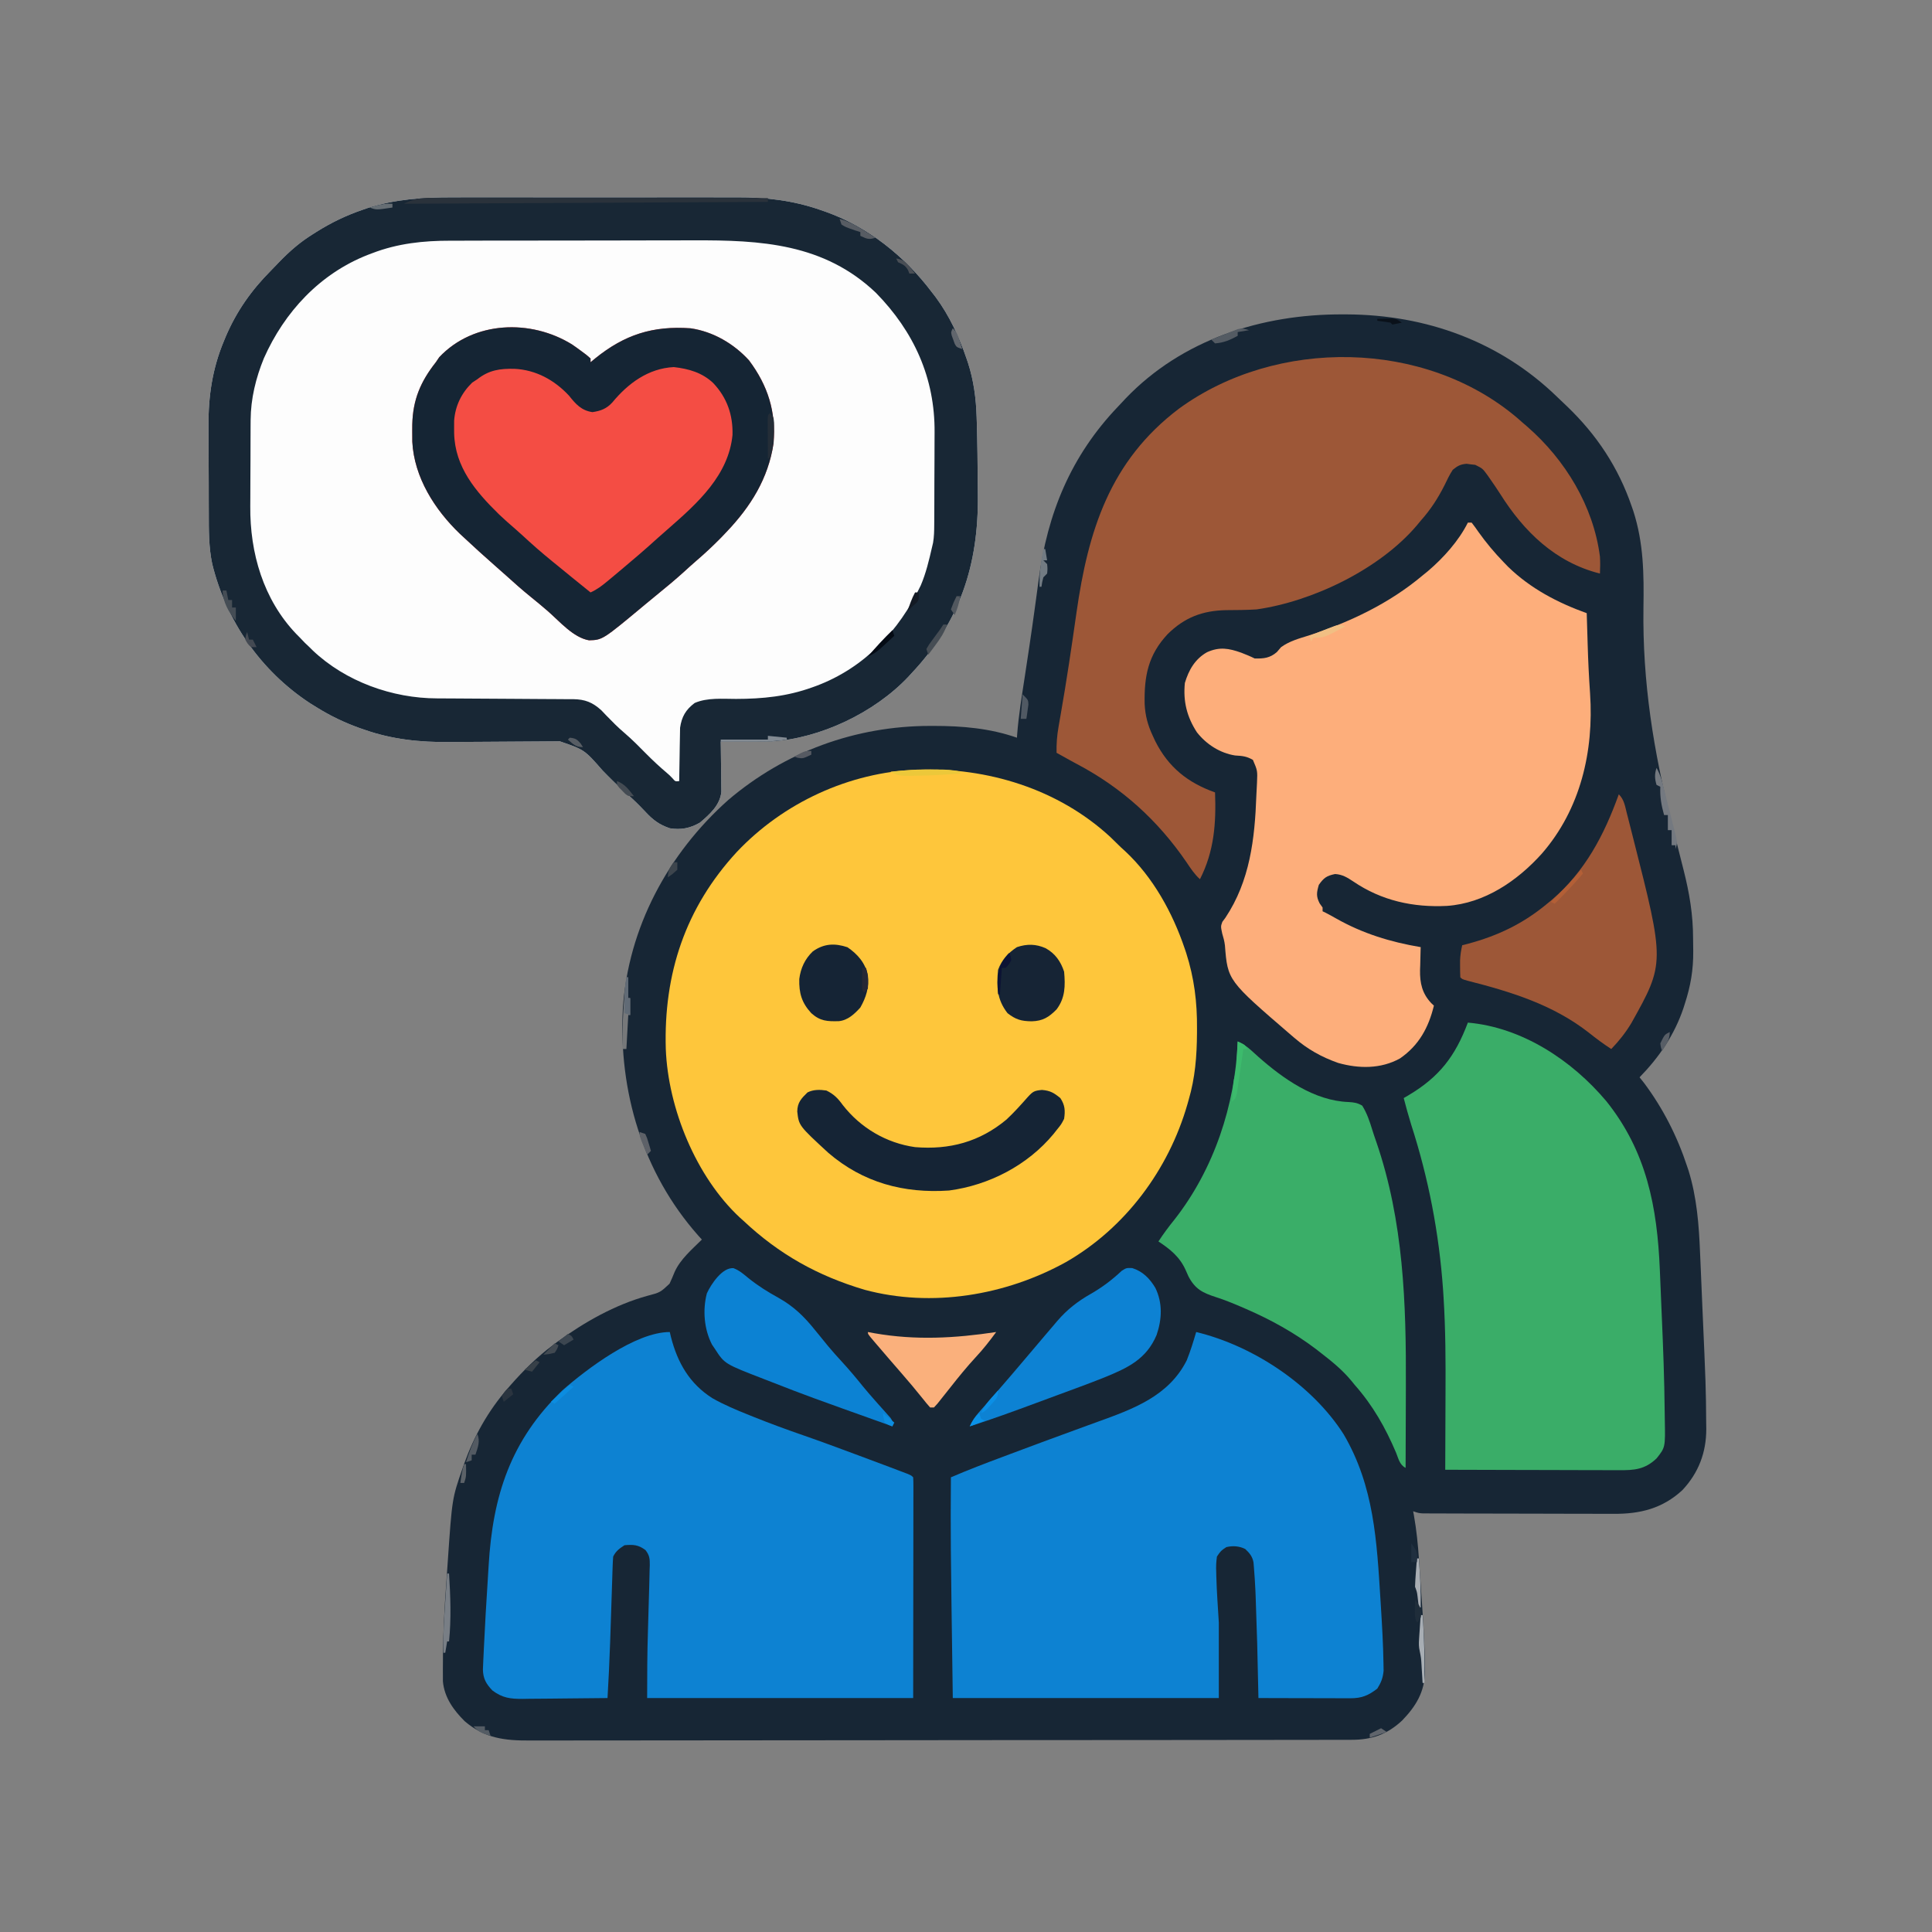
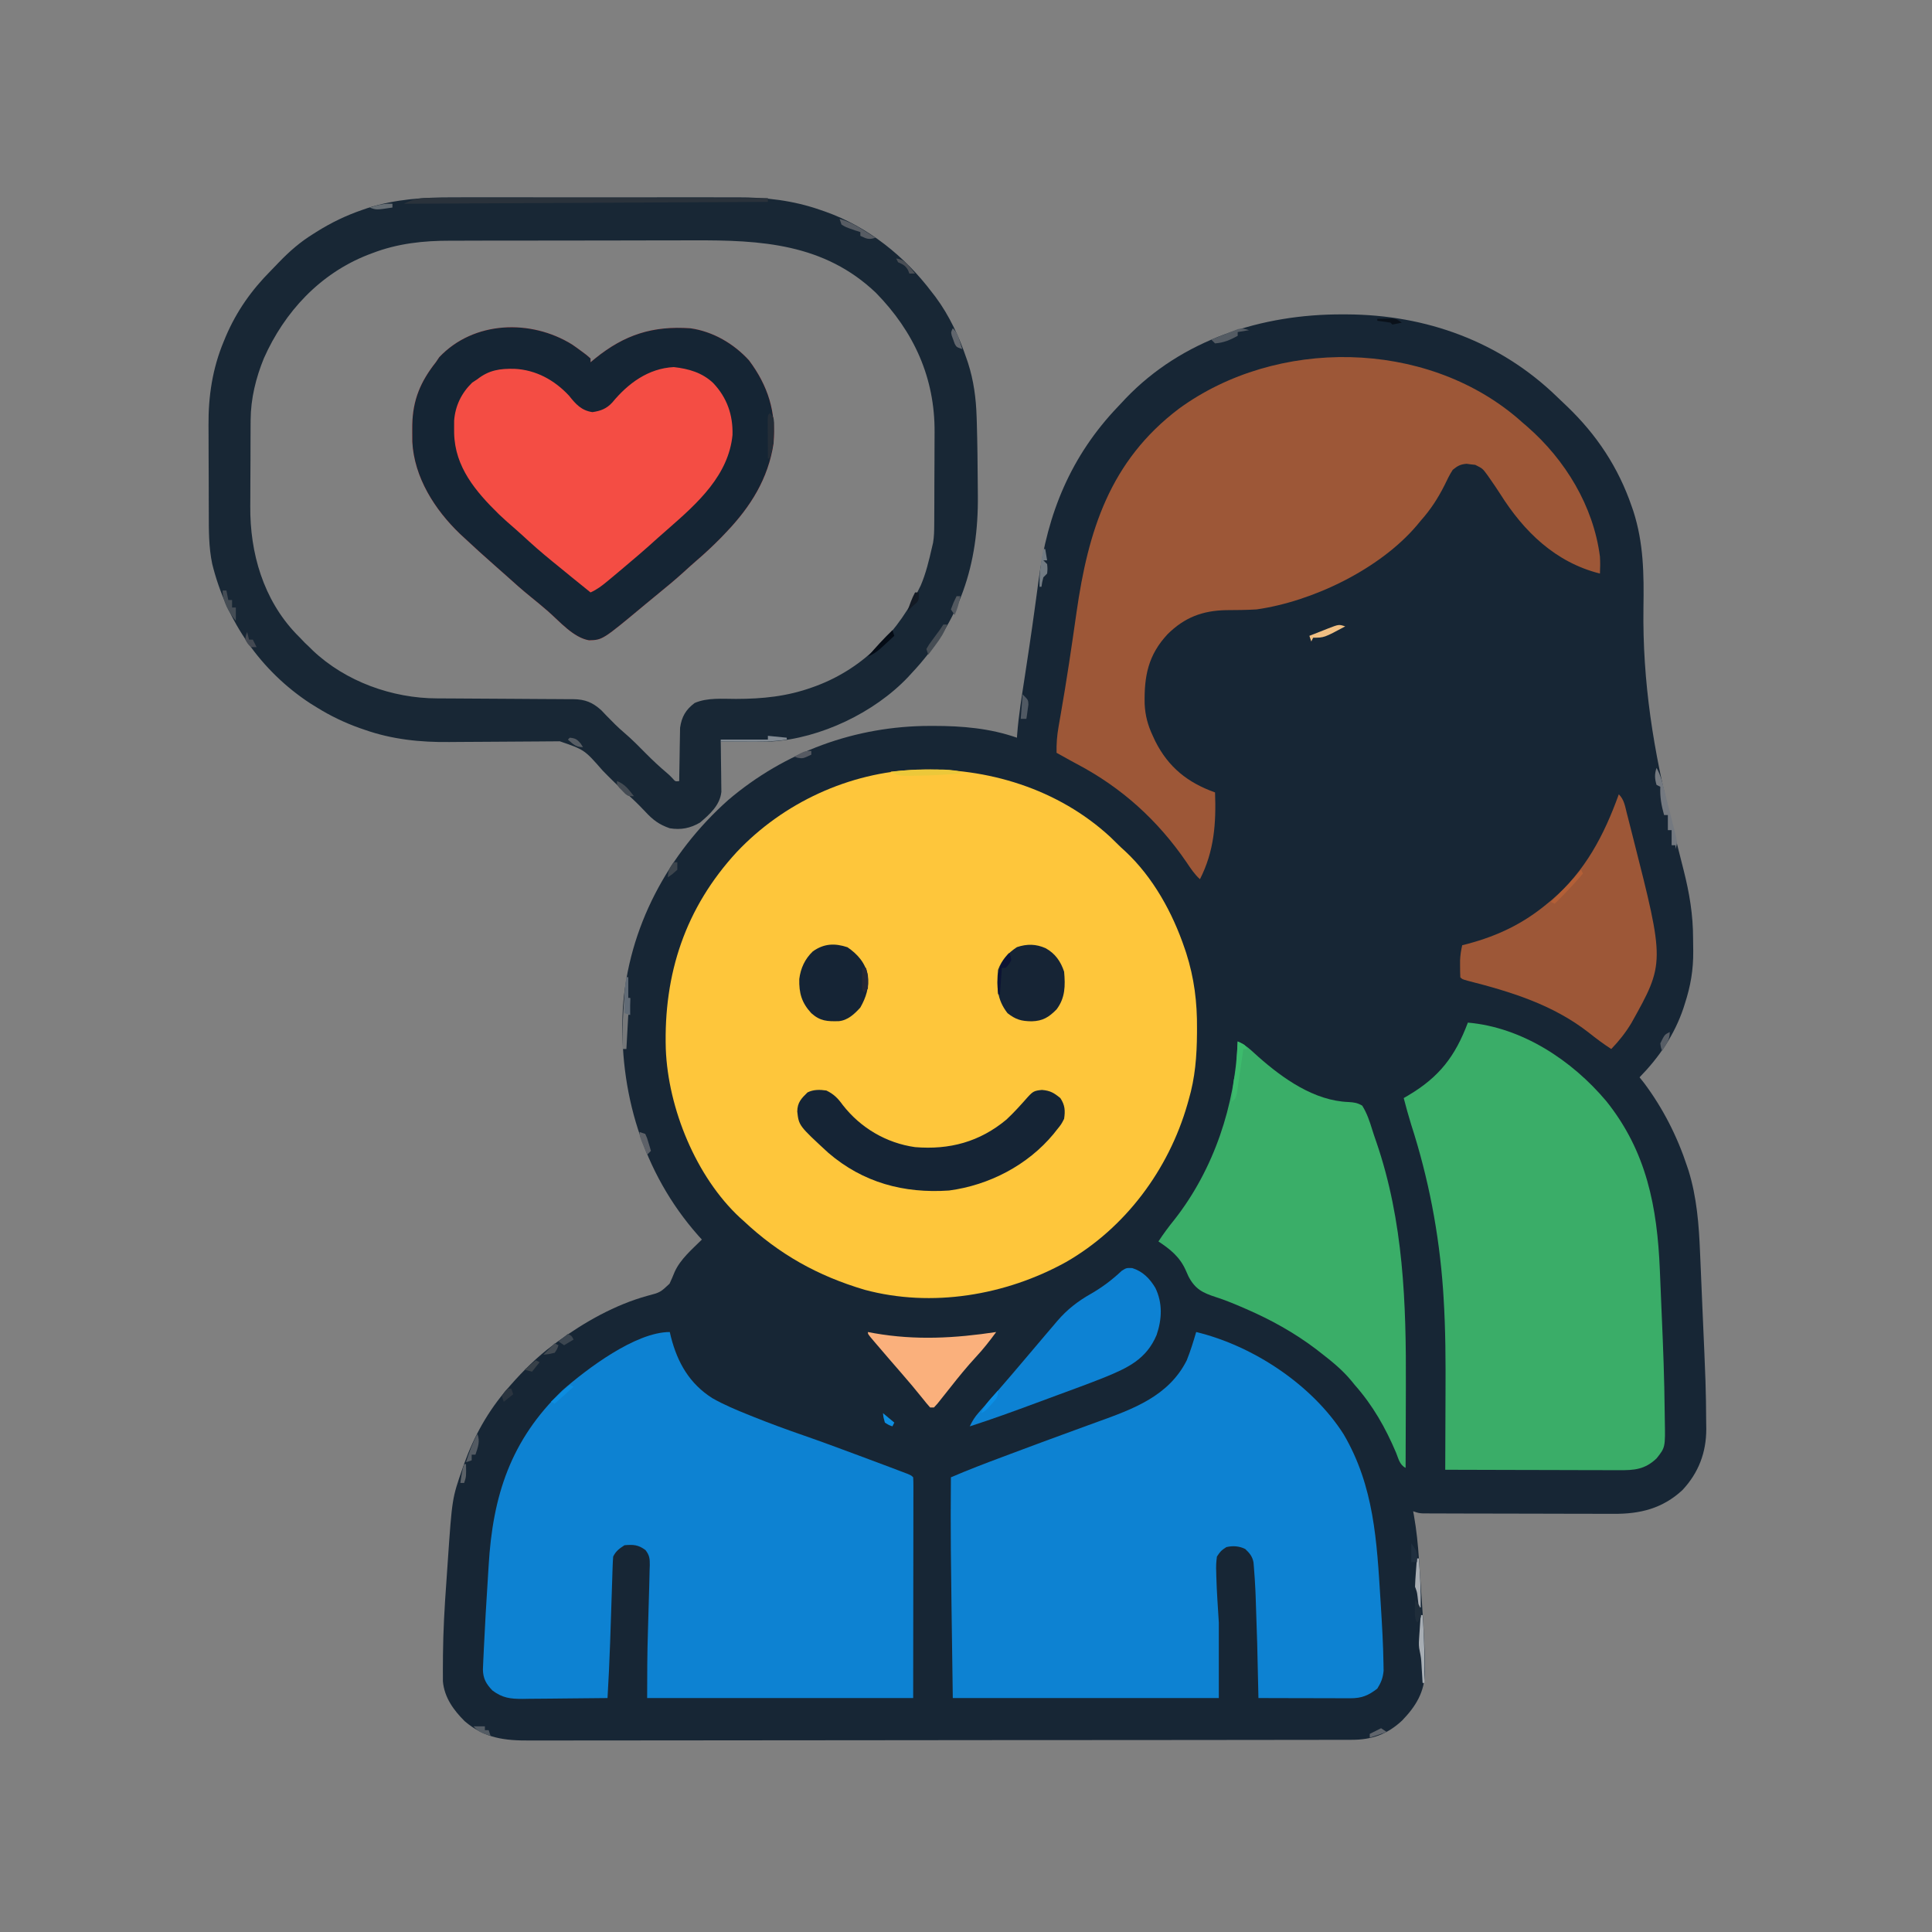
<svg xmlns="http://www.w3.org/2000/svg" version="1.1" width="1024" height="1024">
  <rect width="100%" height="100%" fill="#808080" stroke="none" />
  <path d="M0 0 C0.785 0.002 1.57 0.003 2.379 0.005 C44.385 0.2 83.618 14.347 113.897 43.761 C115.619 45.43 117.36 47.076 119.102 48.723 C134.889 63.848 146.342 81.14 153.438 101.875 C153.712 102.668 153.986 103.461 154.269 104.278 C159.742 121.272 159.901 137.74 159.625 155.438 C159.064 194.882 164.974 231.695 174.67 269.78 C176.221 275.882 177.75 281.991 179.28 288.099 C179.807 290.193 180.339 292.286 180.872 294.378 C184.007 306.745 185.936 318.158 185.933 330.907 C185.937 333.108 185.974 335.307 186.012 337.508 C186.091 347.434 184.638 355.92 181.562 365.375 C181.316 366.151 181.07 366.927 180.816 367.726 C176.042 381.906 167.95 393.717 157.562 404.375 C158.367 405.386 159.171 406.396 160 407.438 C170.016 420.855 177.607 435.805 182.812 451.688 C183.047 452.385 183.281 453.082 183.522 453.8 C187.909 467.899 189.042 482.646 189.625 497.312 C189.7 499.017 189.776 500.721 189.853 502.425 C190.016 506.1 190.171 509.775 190.32 513.451 C190.486 517.544 190.66 521.636 190.84 525.729 C192.721 568.432 192.721 568.432 192.875 587.438 C192.901 589.092 192.901 589.092 192.928 590.78 C192.918 603.249 188.872 613.94 180.312 623.125 C169.809 632.892 157.845 635.857 143.805 635.731 C142.686 635.733 141.568 635.736 140.415 635.738 C136.756 635.741 133.097 635.722 129.438 635.703 C126.882 635.7 124.327 635.698 121.771 635.697 C116.435 635.693 111.1 635.679 105.764 635.656 C98.917 635.627 92.069 635.617 85.221 635.613 C79.954 635.609 74.687 635.599 69.42 635.587 C66.893 635.581 64.367 635.576 61.841 635.572 C58.322 635.566 54.804 635.552 51.285 635.536 C50.238 635.535 49.191 635.534 48.112 635.533 C47.156 635.527 46.2 635.521 45.215 635.515 C44.384 635.512 43.553 635.509 42.697 635.506 C40.562 635.375 40.562 635.375 37.562 634.375 C37.694 635.086 37.826 635.797 37.962 636.53 C39.332 644.261 40.114 651.919 40.633 659.75 C40.719 660.995 40.805 662.24 40.893 663.523 C41.073 666.145 41.249 668.767 41.422 671.389 C41.685 675.337 41.961 679.284 42.238 683.23 C43.007 694.445 43.728 705.647 43.781 716.891 C43.788 717.681 43.794 718.471 43.801 719.286 C43.733 730.06 39.032 737.72 31.715 745.285 C23.856 752.644 15.56 755.531 4.933 755.509 C4.156 755.512 3.38 755.514 2.58 755.516 C-0.036 755.523 -2.653 755.523 -5.27 755.522 C-7.159 755.525 -9.048 755.529 -10.937 755.533 C-16.14 755.543 -21.343 755.547 -26.546 755.55 C-32.153 755.554 -37.759 755.563 -43.366 755.572 C-56.913 755.592 -70.46 755.602 -84.007 755.611 C-90.385 755.615 -96.762 755.62 -103.14 755.626 C-124.338 755.643 -145.536 755.657 -166.735 755.664 C-168.106 755.665 -169.476 755.665 -170.847 755.666 C-171.867 755.666 -171.867 755.666 -172.908 755.667 C-176.352 755.668 -179.797 755.669 -183.241 755.67 C-183.925 755.67 -184.608 755.671 -185.312 755.671 C-207.471 755.679 -229.63 755.702 -251.789 755.735 C-275.219 755.769 -298.649 755.789 -322.079 755.792 C-334.85 755.794 -347.621 755.803 -360.392 755.828 C-371.268 755.85 -382.143 755.858 -393.019 755.849 C-398.568 755.844 -404.116 755.846 -409.665 755.865 C-414.747 755.883 -419.829 755.882 -424.912 755.866 C-426.748 755.864 -428.583 755.868 -430.419 755.88 C-443.923 755.962 -454.468 754.766 -465.141 745.656 C-471.068 739.769 -475.934 733.025 -476.693 724.503 C-476.694 723.508 -476.695 722.514 -476.697 721.489 C-476.701 719.785 -476.701 719.785 -476.706 718.046 C-476.691 716.219 -476.691 716.219 -476.676 714.355 C-476.67 713.076 -476.664 711.797 -476.658 710.48 C-476.536 697.756 -475.817 685.086 -474.893 672.396 C-474.622 668.651 -474.372 664.905 -474.123 661.158 C-471.811 627.558 -471.811 627.558 -466.375 611.938 C-466.078 611.072 -465.782 610.206 -465.476 609.314 C-460.212 594.591 -452.71 581.169 -442.438 569.375 C-441.933 568.794 -441.429 568.213 -440.909 567.614 C-434.011 559.753 -426.835 552.658 -418.438 546.375 C-417.676 545.798 -416.914 545.22 -416.129 544.625 C-401.788 534.178 -385.526 524.932 -368.336 520.191 C-361.526 518.4 -361.526 518.4 -356.562 513.754 C-355.601 511.703 -354.701 509.623 -353.863 507.52 C-350.755 500.665 -344.707 495.621 -339.438 490.375 C-340.116 489.622 -340.794 488.869 -341.492 488.094 C-370.774 454.941 -383.625 411.821 -381.313 368.016 C-378.532 325.145 -357.349 285.775 -325.438 257.375 C-295.385 231.814 -258.008 218.171 -218.625 218.125 C-217.942 218.124 -217.26 218.122 -216.557 218.121 C-201.467 218.127 -186.769 219.359 -172.438 224.375 C-172.385 223.559 -172.385 223.559 -172.331 222.727 C-171.527 212.351 -169.816 202.094 -168.25 191.812 C-167.611 187.598 -166.975 183.383 -166.34 179.168 C-166.179 178.102 -166.019 177.037 -165.853 175.939 C-164.79 168.837 -163.784 161.729 -162.816 154.613 C-162.56 152.742 -162.303 150.871 -162.046 149 C-161.683 146.36 -161.325 143.719 -160.98 141.076 C-156.322 105.428 -143.864 75.026 -118.823 48.828 C-117.489 47.429 -116.172 46.013 -114.855 44.598 C-84.903 13.298 -42.583 -0.127 0 0 Z " fill="#172635" transform="translate(711.438,166.625)" />
-   <path d="M0 0 C1.808 -0.004 3.615 -0.009 5.423 -0.016 C10.274 -0.029 15.125 -0.024 19.976 -0.015 C25.088 -0.007 30.199 -0.014 35.311 -0.019 C43.889 -0.024 52.466 -0.017 61.044 -0.003 C70.919 0.013 80.793 0.008 90.668 -0.008 C99.194 -0.022 107.719 -0.024 116.245 -0.016 C121.316 -0.011 126.387 -0.011 131.458 -0.021 C136.228 -0.029 140.998 -0.023 145.768 -0.006 C147.504 -0.002 149.24 -0.003 150.976 -0.01 C166.106 -0.063 180.53 1.626 194.902 6.638 C195.788 6.943 196.675 7.247 197.588 7.561 C220.266 15.594 239.751 31.271 254.152 50.388 C254.754 51.163 255.356 51.938 255.976 52.736 C263.383 62.706 268.568 73.976 272.527 85.701 C272.766 86.405 273.004 87.108 273.25 87.833 C276.232 97.127 277.47 106.472 277.777 116.201 C277.813 117.267 277.849 118.334 277.885 119.433 C278.195 130.214 278.32 141 278.382 151.785 C278.395 153.782 278.413 155.78 278.436 157.777 C278.832 194.882 268.864 225.102 243.152 252.388 C242.311 253.309 242.311 253.309 241.453 254.248 C223.605 273.09 195.078 286.724 169.152 288.388 C164.484 288.498 159.821 288.483 155.152 288.451 C153.9 288.446 152.649 288.442 151.359 288.437 C148.29 288.425 145.221 288.409 142.152 288.388 C142.168 289.271 142.184 290.153 142.2 291.063 C142.251 294.352 142.289 297.641 142.317 300.931 C142.332 302.352 142.352 303.773 142.378 305.194 C142.415 307.242 142.432 309.289 142.445 311.337 C142.461 312.568 142.476 313.799 142.493 315.067 C141.761 322.2 136.369 326.917 131.152 331.388 C126.007 334.382 121.012 335.359 115.152 334.388 C109.523 332.467 106.22 329.962 102.215 325.638 C99.03 322.276 95.823 319.054 92.308 316.033 C87.842 312.181 83.72 308.031 79.59 303.826 C69.938 292.776 69.938 292.776 56.831 288.288 C55.495 288.294 54.159 288.306 52.823 288.322 C52.091 288.327 51.359 288.332 50.604 288.336 C49.014 288.347 47.424 288.36 45.834 288.374 C43.3 288.396 40.766 288.41 38.232 288.422 C31.026 288.455 23.821 288.496 16.615 288.56 C12.202 288.598 7.788 288.62 3.374 288.634 C1.709 288.642 0.044 288.655 -1.622 288.675 C-16.977 288.852 -31.95 287.32 -46.535 282.201 C-47.412 281.899 -48.289 281.597 -49.192 281.286 C-57.218 278.425 -64.615 274.881 -71.848 270.388 C-72.969 269.696 -74.091 269.004 -75.246 268.291 C-101.593 251.115 -119.911 224.642 -127.372 194.253 C-129.255 185.289 -129.176 176.34 -129.184 167.228 C-129.19 165.471 -129.197 163.714 -129.204 161.956 C-129.216 158.284 -129.22 154.612 -129.219 150.94 C-129.218 146.286 -129.246 141.633 -129.28 136.98 C-129.303 133.351 -129.306 129.723 -129.305 126.094 C-129.308 124.382 -129.316 122.669 -129.332 120.956 C-129.461 105.446 -127.251 90.68 -121.223 76.263 C-120.882 75.437 -120.542 74.61 -120.191 73.759 C-114.45 60.326 -106.609 49.224 -96.342 38.896 C-94.871 37.411 -93.43 35.902 -91.992 34.384 C-86.373 28.558 -80.734 23.642 -73.848 19.388 C-73.301 19.04 -72.754 18.693 -72.191 18.334 C-64.309 13.371 -56.294 9.522 -47.473 6.513 C-46.685 6.239 -45.897 5.965 -45.085 5.683 C-30.345 0.944 -15.357 -0.059 0 0 Z " fill="#FDFDFD" transform="translate(239.848,104.612)" />
  <path d="M0 0 C37.198 -1.232 74.641 10.15 102.353 35.708 C104.195 37.489 106.029 39.281 107.853 41.083 C108.699 41.857 109.546 42.632 110.419 43.43 C125.043 57.139 135.349 75.862 141.728 94.708 C142.002 95.517 142.276 96.327 142.559 97.161 C146.831 110.533 148.408 123.335 148.29 137.27 C148.285 138.417 148.285 138.417 148.281 139.588 C148.209 151.8 147.315 163.31 143.853 175.083 C143.531 176.222 143.531 176.222 143.203 177.385 C133.243 212.042 110.267 242.982 78.864 261 C46.918 278.672 7.775 285.29 -27.89 275.692 C-52.766 268.304 -73.183 256.916 -92.147 239.083 C-93.033 238.294 -93.033 238.294 -93.937 237.489 C-117.304 215.783 -132.054 179.461 -133.264 148.053 C-134.438 108.171 -122.919 73.286 -95.662 43.688 C-70.937 17.488 -35.998 1.383 0 0 Z " fill="#FEC63B" transform="translate(486.147,407.917)" />
-   <path d="M0 0 C0.66 0 1.32 0 2 0 C3.25 1.577 4.424 3.215 5.562 4.875 C9.675 10.651 14.069 15.907 19 21 C19.786 21.812 20.573 22.624 21.383 23.461 C33.238 34.954 47.578 42.459 63 48 C63.025 48.861 63.05 49.721 63.076 50.608 C63.173 53.879 63.272 57.15 63.372 60.421 C63.415 61.822 63.457 63.223 63.497 64.624 C63.75 73.293 64.167 81.924 64.771 90.577 C66.819 121.166 59.719 151.889 39.202 175.447 C26.229 189.878 8.859 201.768 -11.053 203.142 C-28.926 204.054 -45.761 200.4 -60.75 190.188 C-63.987 188.056 -66.465 186.492 -70.375 186.25 C-74.864 187.179 -76.373 188.259 -79 192 C-80.162 196.066 -80.504 198.014 -78.562 201.812 C-78.047 202.534 -77.531 203.256 -77 204 C-77 204.66 -77 205.32 -77 206 C-76.215 206.379 -76.215 206.379 -75.414 206.766 C-73.571 207.708 -71.758 208.709 -69.961 209.734 C-55.791 217.773 -41.024 222.306 -25 225 C-25.021 225.564 -25.042 226.128 -25.063 226.709 C-25.147 229.306 -25.199 231.902 -25.25 234.5 C-25.284 235.387 -25.317 236.274 -25.352 237.188 C-25.453 244.093 -24.232 249.6 -19.364 254.721 C-18.914 255.143 -18.464 255.565 -18 256 C-20.825 267.647 -25.957 277.092 -36 284 C-46.126 289.61 -57.808 289.468 -68.75 286.375 C-77.589 283.26 -84.918 279.142 -92.031 273.031 C-92.592 272.551 -93.153 272.072 -93.731 271.577 C-127.302 242.686 -127.302 242.686 -128.76 224.115 C-129.014 221.873 -129.57 219.88 -130.219 217.723 C-131 214 -131 214 -130.129 211.594 C-129.612 210.903 -129.095 210.212 -128.562 209.5 C-115.487 189.902 -112.934 167.659 -112.104 144.64 C-112.015 142.374 -111.895 140.112 -111.762 137.848 C-111.481 131.483 -111.481 131.483 -113.938 125.75 C-117.382 123.781 -119.536 123.659 -123.402 123.414 C-131.434 122.134 -138.626 117.475 -143.602 111.152 C-148.935 102.943 -150.962 94.736 -150 85 C-147.966 78.139 -144.594 72.256 -138.25 68.688 C-131.663 65.715 -126.714 66.592 -120.125 68.938 C-117.694 69.882 -115.332 70.834 -113 72 C-108.229 72.131 -104.918 71.793 -101.25 68.625 C-100.507 67.759 -99.765 66.892 -99 66 C-94.524 62.778 -89.513 61.437 -84.312 59.812 C-62.488 52.732 -41.638 42.831 -24 28 C-23.069 27.245 -22.139 26.489 -21.18 25.711 C-12.985 18.731 -4.852 9.703 0 0 Z " fill="#FDAE7B" transform="translate(778,277)" />
  <path d="M0 0 C30.237 7.293 61.497 28.008 78.188 54.25 C94.337 81.851 95.733 110.781 97.688 142.062 C97.754 143.117 97.821 144.172 97.89 145.258 C98.522 155.37 99.111 165.489 99.27 175.621 C99.292 176.913 99.315 178.206 99.339 179.537 C98.963 183.38 98.033 185.735 96 189 C91.206 192.695 87.694 194.127 81.702 194.114 C80.621 194.113 79.541 194.113 78.427 194.113 C77.261 194.108 76.096 194.103 74.895 194.098 C73.7 194.096 72.506 194.095 71.275 194.093 C67.454 194.088 63.633 194.075 59.812 194.062 C57.225 194.057 54.637 194.053 52.049 194.049 C45.699 194.038 39.35 194.021 33 194 C32.962 192.318 32.962 192.318 32.924 190.601 C32.385 165.077 32.385 165.077 31.5 139.562 C31.465 138.71 31.429 137.857 31.393 136.978 C31.202 132.844 30.932 128.718 30.59 124.594 C30.491 123.384 30.491 123.384 30.39 122.15 C29.812 118.967 28.32 117.179 26 115 C22.842 113.421 19.393 113.181 16 114 C13.099 115.926 13.099 115.926 11 119 C10.595 121.965 10.477 124.312 10.625 127.25 C10.639 127.944 10.653 128.637 10.668 129.352 C10.884 137.565 11.519 145.818 12 154 C12 167.2 12 180.4 12 194 C-34.53 194 -81.06 194 -129 194 C-130.199 109.037 -130.199 109.037 -130 77 C-120.916 73.101 -111.715 69.578 -102.455 66.126 C-99.872 65.163 -97.292 64.196 -94.711 63.228 C-86.239 60.054 -77.759 56.904 -69.259 53.805 C-65.413 52.403 -61.569 50.992 -57.726 49.582 C-55.894 48.912 -54.061 48.247 -52.227 47.586 C-33.344 40.78 -14.54 33.964 -5 15 C-3.034 10.098 -1.483 5.066 0 0 Z " fill="#0D82D2" transform="translate(634,706)" />
  <path d="M0 0 C0.208 0.883 0.415 1.766 0.629 2.676 C4.118 16.268 10.468 27.395 22.562 35.062 C28.795 38.605 35.356 41.336 42 44 C43.021 44.412 43.021 44.412 44.063 44.832 C53.071 48.447 62.152 51.786 71.327 54.948 C80.245 58.044 89.09 61.335 97.938 64.625 C98.685 64.903 99.433 65.181 100.204 65.467 C105.139 67.301 110.072 69.146 115 71 C115.656 71.247 116.313 71.493 116.989 71.747 C118.829 72.44 120.666 73.138 122.504 73.836 C123.545 74.231 124.586 74.626 125.658 75.033 C128 76 128 76 129 77 C129.096 78.518 129.122 80.041 129.12 81.562 C129.122 83.038 129.122 83.038 129.124 84.543 C129.121 85.636 129.117 86.728 129.114 87.854 C129.114 89.014 129.114 90.173 129.114 91.368 C129.113 95.143 129.106 98.917 129.098 102.691 C129.096 105.014 129.095 107.336 129.095 109.658 C129.089 118.293 129.075 126.928 129.062 135.562 C129.042 154.847 129.021 174.131 129 194 C82.47 194 35.94 194 -12 194 C-12 182.05 -11.96 170.176 -11.571 158.244 C-11.424 153.613 -11.303 148.981 -11.176 144.35 C-11.086 141.061 -10.993 137.773 -10.888 134.484 C-10.802 131.656 -10.739 128.829 -10.688 126 C-10.658 125.219 -10.628 124.438 -10.598 123.633 C-10.559 120.14 -10.718 118.363 -12.895 115.562 C-16.701 112.738 -19.251 112.598 -24 113 C-26.753 114.796 -28.526 116.053 -30 119 C-30.143 120.685 -30.226 122.376 -30.281 124.066 C-30.318 125.126 -30.355 126.186 -30.393 127.277 C-30.446 129.01 -30.446 129.01 -30.5 130.777 C-30.561 132.57 -30.561 132.57 -30.623 134.399 C-30.753 138.245 -30.877 142.091 -31 145.938 C-31.164 150.947 -31.331 155.956 -31.5 160.965 C-31.541 162.175 -31.581 163.384 -31.623 164.631 C-31.96 174.428 -32.427 184.214 -33 194 C-40.562 194.102 -48.124 194.172 -55.687 194.22 C-58.258 194.24 -60.829 194.267 -63.401 194.302 C-67.102 194.35 -70.802 194.373 -74.504 194.391 C-76.221 194.422 -76.221 194.422 -77.974 194.453 C-84.569 194.455 -88.657 193.972 -94 190 C-97.396 186.425 -98.938 183.729 -99.049 178.806 C-99.014 178.007 -98.978 177.208 -98.94 176.385 C-98.882 175.007 -98.882 175.007 -98.822 173.601 C-98.772 172.602 -98.723 171.603 -98.672 170.574 C-98.623 169.519 -98.575 168.464 -98.525 167.378 C-97.956 155.433 -97.27 143.495 -96.49 131.563 C-96.33 129.058 -96.177 126.552 -96.031 124.046 C-93.85 86.601 -84.296 57.246 -56.875 30.875 C-43.966 19.582 -18.161 0 0 0 Z " fill="#0D82D2" transform="translate(355,706)" />
  <path d="M0 0 C0.842 0.741 1.684 1.482 2.551 2.246 C3.403 2.977 4.255 3.708 5.133 4.461 C25.168 21.972 40.114 46.48 43.551 73.246 C43.73 76.3 43.709 79.186 43.551 82.246 C19.933 76.29 3.276 60.053 -9.343 39.985 C-10.96 37.444 -12.665 34.968 -14.387 32.496 C-14.911 31.738 -15.436 30.98 -15.977 30.199 C-18.626 26.573 -18.626 26.573 -22.535 24.629 C-23.291 24.544 -24.046 24.459 -24.824 24.371 C-25.95 24.22 -25.95 24.22 -27.098 24.066 C-30.406 24.319 -31.858 25.145 -34.449 27.246 C-36.143 29.812 -37.438 32.537 -38.762 35.309 C-42.31 42.353 -46.177 48.339 -51.449 54.246 C-52.123 55.062 -52.798 55.878 -53.492 56.719 C-73.151 79.887 -108.695 97.033 -138.449 101.246 C-143.855 101.575 -149.265 101.612 -154.68 101.637 C-167.198 101.901 -176.68 105.551 -185.578 114.352 C-195.888 125.382 -198.055 136.548 -197.762 151.285 C-197.483 157.453 -196.084 162.666 -193.449 168.246 C-193.014 169.187 -192.578 170.128 -192.129 171.098 C-185.141 184.959 -174.924 193.081 -160.449 198.246 C-159.84 214.619 -160.886 229.389 -168.449 244.246 C-171.372 241.599 -173.384 238.511 -175.574 235.246 C-190.758 213.046 -209.921 195.685 -233.727 183.157 C-236.157 181.872 -238.552 180.528 -240.949 179.184 C-242.116 178.537 -243.282 177.891 -244.449 177.246 C-244.553 172.471 -244.216 168.075 -243.383 163.375 C-243.145 162.006 -242.908 160.636 -242.671 159.267 C-242.544 158.543 -242.416 157.82 -242.285 157.074 C-239.126 139.097 -236.466 121.055 -233.898 102.985 C-227.707 59.567 -216.24 22.619 -179.622 -5.121 C-127.903 -42.868 -49.127 -41.994 0 0 Z " fill="#9D5737" transform="translate(804.449,221.754)" />
  <path d="M0 0 C1.808 -0.004 3.615 -0.009 5.423 -0.016 C10.274 -0.029 15.125 -0.024 19.976 -0.015 C25.088 -0.007 30.199 -0.014 35.311 -0.019 C43.889 -0.024 52.466 -0.017 61.044 -0.003 C70.919 0.013 80.793 0.008 90.668 -0.008 C99.194 -0.022 107.719 -0.024 116.245 -0.016 C121.316 -0.011 126.387 -0.011 131.458 -0.021 C136.228 -0.029 140.998 -0.023 145.768 -0.006 C147.504 -0.002 149.24 -0.003 150.976 -0.01 C166.106 -0.063 180.53 1.626 194.902 6.638 C195.788 6.943 196.675 7.247 197.588 7.561 C220.266 15.594 239.751 31.271 254.152 50.388 C254.754 51.163 255.356 51.938 255.976 52.736 C263.383 62.706 268.568 73.976 272.527 85.701 C272.766 86.405 273.004 87.108 273.25 87.833 C276.232 97.127 277.47 106.472 277.777 116.201 C277.813 117.267 277.849 118.334 277.885 119.433 C278.195 130.214 278.32 141 278.382 151.785 C278.395 153.782 278.413 155.78 278.436 157.777 C278.832 194.882 268.864 225.102 243.152 252.388 C242.311 253.309 242.311 253.309 241.453 254.248 C223.605 273.09 195.078 286.724 169.152 288.388 C164.484 288.498 159.821 288.483 155.152 288.451 C153.9 288.446 152.649 288.442 151.359 288.437 C148.29 288.425 145.221 288.409 142.152 288.388 C142.168 289.271 142.184 290.153 142.2 291.063 C142.251 294.352 142.289 297.641 142.317 300.931 C142.332 302.352 142.352 303.773 142.378 305.194 C142.415 307.242 142.432 309.289 142.445 311.337 C142.461 312.568 142.476 313.799 142.493 315.067 C141.761 322.2 136.369 326.917 131.152 331.388 C126.007 334.382 121.012 335.359 115.152 334.388 C109.523 332.467 106.22 329.962 102.215 325.638 C99.03 322.276 95.823 319.054 92.308 316.033 C87.842 312.181 83.72 308.031 79.59 303.826 C69.938 292.776 69.938 292.776 56.831 288.288 C55.495 288.294 54.159 288.306 52.823 288.322 C52.091 288.327 51.359 288.332 50.604 288.336 C49.014 288.347 47.424 288.36 45.834 288.374 C43.3 288.396 40.766 288.41 38.232 288.422 C31.026 288.455 23.821 288.496 16.615 288.56 C12.202 288.598 7.788 288.62 3.374 288.634 C1.709 288.642 0.044 288.655 -1.622 288.675 C-16.977 288.852 -31.95 287.32 -46.535 282.201 C-47.412 281.899 -48.289 281.597 -49.192 281.286 C-57.218 278.425 -64.615 274.881 -71.848 270.388 C-72.969 269.696 -74.091 269.004 -75.246 268.291 C-101.593 251.115 -119.911 224.642 -127.372 194.253 C-129.255 185.289 -129.176 176.34 -129.184 167.228 C-129.19 165.471 -129.197 163.714 -129.204 161.956 C-129.216 158.284 -129.22 154.612 -129.219 150.94 C-129.218 146.286 -129.246 141.633 -129.28 136.98 C-129.303 133.351 -129.306 129.723 -129.305 126.094 C-129.308 124.382 -129.316 122.669 -129.332 120.956 C-129.461 105.446 -127.251 90.68 -121.223 76.263 C-120.882 75.437 -120.542 74.61 -120.191 73.759 C-114.45 60.326 -106.609 49.224 -96.342 38.896 C-94.871 37.411 -93.43 35.902 -91.992 34.384 C-86.373 28.558 -80.734 23.642 -73.848 19.388 C-73.301 19.04 -72.754 18.693 -72.191 18.334 C-64.309 13.371 -56.294 9.522 -47.473 6.513 C-46.685 6.239 -45.897 5.965 -45.085 5.683 C-30.345 0.944 -15.357 -0.059 0 0 Z M-42.535 29.576 C-43.329 29.876 -44.123 30.177 -44.941 30.486 C-70.285 40.448 -89.059 60.682 -99.975 85.253 C-104.248 95.709 -106.939 106.669 -107.009 117.988 C-107.019 119.257 -107.028 120.526 -107.038 121.834 C-107.043 123.205 -107.047 124.576 -107.051 125.947 C-107.054 126.649 -107.057 127.35 -107.06 128.073 C-107.075 131.794 -107.084 135.515 -107.088 139.236 C-107.094 143.031 -107.118 146.826 -107.146 150.621 C-107.165 153.58 -107.17 156.539 -107.171 159.499 C-107.174 160.895 -107.182 162.291 -107.196 163.688 C-107.416 188.484 -100.272 213.118 -82.867 231.353 C-82.201 232.025 -81.535 232.696 -80.848 233.388 C-80.023 234.254 -79.198 235.121 -78.348 236.013 C-77.523 236.797 -76.698 237.581 -75.848 238.388 C-74.97 239.258 -74.97 239.258 -74.074 240.146 C-56.698 256.619 -31.92 265.514 -8.162 265.546 C-6.902 265.554 -6.902 265.554 -5.617 265.561 C-3.804 265.572 -1.992 265.581 -0.179 265.587 C2.692 265.599 5.563 265.619 8.435 265.641 C16.594 265.702 24.754 265.756 32.914 265.79 C37.914 265.811 42.915 265.846 47.916 265.89 C49.817 265.904 51.718 265.913 53.62 265.916 C56.279 265.921 58.937 265.944 61.596 265.972 C62.767 265.967 62.767 265.967 63.962 265.963 C70.275 266.058 74.211 267.631 78.863 271.841 C79.742 272.764 80.621 273.687 81.527 274.638 C84.614 277.829 87.696 280.957 91.09 283.826 C95.19 287.32 98.928 291.136 102.71 294.966 C106.187 298.469 109.759 301.798 113.531 304.986 C115.152 306.388 115.152 306.388 116.742 308.072 C118.074 309.616 118.074 309.616 120.152 309.388 C120.161 308.455 120.171 307.523 120.18 306.562 C120.225 303.074 120.286 299.588 120.36 296.101 C120.388 294.597 120.409 293.092 120.423 291.588 C120.445 289.415 120.491 287.244 120.543 285.072 C120.564 283.768 120.585 282.464 120.606 281.12 C121.457 275.301 123.552 271.597 128.332 267.986 C135.067 265.06 143.06 265.82 150.277 265.826 C164.335 265.803 177.294 264.517 190.652 259.701 C191.359 259.446 192.067 259.192 192.795 258.93 C218.214 249.408 236.638 229.87 248.149 205.726 C250.945 199.208 252.576 192.283 254.152 185.388 C254.332 184.624 254.512 183.86 254.697 183.072 C255.238 179.885 255.295 176.851 255.313 173.617 C255.318 172.956 255.323 172.295 255.328 171.614 C255.343 169.436 255.35 167.258 255.355 165.08 C255.358 164.329 255.361 163.579 255.364 162.806 C255.379 158.828 255.388 154.851 255.392 150.873 C255.398 146.802 255.422 142.731 255.45 138.66 C255.469 135.498 255.474 132.336 255.476 129.175 C255.479 127.676 255.487 126.178 255.5 124.679 C255.739 95.642 244.514 71.153 224.461 50.634 C196.968 24.422 163.433 22.604 127.597 22.782 C122.574 22.803 117.552 22.797 112.529 22.794 C104.106 22.794 95.683 22.814 87.261 22.846 C77.564 22.883 67.867 22.892 58.169 22.885 C48.78 22.879 39.391 22.889 30.002 22.909 C26.032 22.917 22.062 22.92 18.093 22.918 C13.411 22.917 8.73 22.932 4.049 22.957 C2.345 22.964 0.641 22.967 -1.064 22.963 C-15.361 22.94 -29.067 24.386 -42.535 29.576 Z " fill="#182735" transform="translate(239.848,104.612)" />
  <path d="M0 0 C28.717 2.511 55.143 19.955 73.379 41.64 C94.777 68.356 100.367 97.799 101.754 131.129 C101.82 132.687 101.886 134.245 101.951 135.803 C102.089 139.068 102.223 142.334 102.357 145.599 C102.491 148.867 102.63 152.135 102.773 155.403 C103.513 172.313 104.157 189.231 104.315 206.159 C104.331 207.677 104.354 209.196 104.384 210.714 C104.653 225.162 104.653 225.162 100 231 C93.8 236.882 88.239 237.29 80.069 237.227 C79.073 237.227 78.078 237.228 77.052 237.228 C73.768 237.227 70.484 237.211 67.199 237.195 C64.92 237.192 62.64 237.189 60.36 237.187 C54.364 237.179 48.369 237.159 42.373 237.137 C36.253 237.117 30.134 237.108 24.014 237.098 C12.009 237.076 0.005 237.042 -12 237 C-11.993 235.716 -11.993 235.716 -11.987 234.406 C-11.946 226.175 -11.916 217.944 -11.896 209.713 C-11.886 205.485 -11.872 201.258 -11.849 197.03 C-11.757 179.826 -11.801 162.672 -12.895 145.496 C-12.974 144.246 -13.054 142.995 -13.136 141.707 C-15.246 111.672 -20.836 82.559 -30.083 53.942 C-31.52 49.33 -32.773 44.672 -34 40 C-33.154 39.504 -32.309 39.007 -31.438 38.496 C-15.228 28.859 -6.729 17.954 0 0 Z " fill="#3AAD68" transform="translate(778,542)" />
  <path d="M0 0 C1.629 1.111 3.234 2.256 4.812 3.438 C6.199 4.472 6.199 4.472 7.613 5.527 C8.339 6.158 9.065 6.788 9.812 7.438 C9.812 8.098 9.812 8.758 9.812 9.438 C10.6 8.785 11.388 8.133 12.199 7.461 C27.87 -5.227 42.83 -9.974 62.812 -8.562 C74.749 -6.841 85.729 -0.425 93.812 8.438 C103.879 21.912 108.157 35.62 106.812 52.438 C103.993 71.113 94.673 85.949 81.812 99.438 C80.919 100.376 80.026 101.314 79.105 102.281 C74.86 106.611 70.47 110.726 65.863 114.668 C63.537 116.675 61.271 118.742 59 120.812 C54.769 124.627 50.43 128.267 46 131.848 C43.544 133.834 41.113 135.848 38.688 137.871 C16.203 156.612 16.203 156.612 9.008 156.812 C0.697 155.393 -6.528 146.843 -12.695 141.461 C-15.724 138.823 -18.813 136.273 -21.938 133.75 C-26.374 130.148 -30.638 126.394 -34.863 122.547 C-36.908 120.691 -38.975 118.87 -41.062 117.062 C-46.532 112.29 -51.875 107.383 -57.188 102.438 C-57.924 101.757 -58.66 101.076 -59.418 100.375 C-72.753 87.599 -83.672 70.462 -84.656 51.605 C-84.69 49.612 -84.7 47.618 -84.688 45.625 C-84.682 44.576 -84.676 43.527 -84.67 42.447 C-84.37 29.364 -80.304 19.721 -72.188 9.438 C-71.589 8.551 -70.991 7.664 -70.375 6.75 C-52.071 -12.6 -21.805 -13.49 0 0 Z " fill="#F44D44" transform="translate(303.188,182.562)" />
  <path d="M0 0 C2.782 1.282 4.928 2.652 7.18 4.723 C7.772 5.257 8.364 5.791 8.974 6.342 C9.601 6.91 10.229 7.477 10.875 8.062 C24.002 19.667 40.594 31.457 58.77 32.098 C61.692 32.269 63.456 32.527 66 34 C68.512 38.027 69.937 42.272 71.314 46.779 C71.988 48.963 72.726 51.114 73.484 53.27 C87.917 95.276 89.344 138.806 89.137 182.724 C89.117 187.62 89.108 192.515 89.098 197.41 C89.076 206.94 89.043 216.47 89 226 C85.816 224.408 85.226 221.095 83.938 217.938 C78.291 204.641 71.614 192.86 62 182 C61.428 181.296 60.855 180.592 60.266 179.867 C55.508 174.09 49.906 169.563 44 165 C43.157 164.341 42.314 163.683 41.445 163.004 C29.931 154.307 17.595 147.477 4.375 141.75 C3.395 141.325 2.415 140.9 1.405 140.463 C-2.872 138.642 -7.124 136.908 -11.555 135.496 C-18.567 133.214 -22.502 131.315 -26.062 124.562 C-26.569 123.429 -27.076 122.296 -27.598 121.129 C-30.715 114.173 -35.759 110.119 -42 106 C-39.343 101.902 -36.516 98.111 -33.438 94.312 C-12.577 67.681 -1.28 33.596 0 0 Z " fill="#3AAE68" transform="translate(656,552)" />
  <path d="M0 0 C1.629 1.111 3.234 2.256 4.812 3.438 C6.199 4.472 6.199 4.472 7.613 5.527 C8.339 6.158 9.065 6.788 9.812 7.438 C9.812 8.098 9.812 8.758 9.812 9.438 C10.6 8.785 11.388 8.133 12.199 7.461 C27.87 -5.227 42.83 -9.974 62.812 -8.562 C74.749 -6.841 85.729 -0.425 93.812 8.438 C103.879 21.912 108.157 35.62 106.812 52.438 C103.993 71.113 94.673 85.949 81.812 99.438 C80.919 100.376 80.026 101.314 79.105 102.281 C74.86 106.611 70.47 110.726 65.863 114.668 C63.537 116.675 61.271 118.742 59 120.812 C54.769 124.627 50.43 128.267 46 131.848 C43.544 133.834 41.113 135.848 38.688 137.871 C16.203 156.612 16.203 156.612 9.008 156.812 C0.697 155.393 -6.528 146.843 -12.695 141.461 C-15.724 138.823 -18.813 136.273 -21.938 133.75 C-26.374 130.148 -30.638 126.394 -34.863 122.547 C-36.908 120.691 -38.975 118.87 -41.062 117.062 C-46.532 112.29 -51.875 107.383 -57.188 102.438 C-57.924 101.757 -58.66 101.076 -59.418 100.375 C-72.753 87.599 -83.672 70.462 -84.656 51.605 C-84.69 49.612 -84.7 47.618 -84.688 45.625 C-84.682 44.576 -84.676 43.527 -84.67 42.447 C-84.37 29.364 -80.304 19.721 -72.188 9.438 C-71.589 8.551 -70.991 7.664 -70.375 6.75 C-52.071 -12.6 -21.805 -13.49 0 0 Z M21.359 30.738 C18.322 34.075 15.185 35.237 10.812 35.875 C4.94 35.019 1.944 31.616 -1.594 27.148 C-9.344 18.829 -19.176 13.473 -30.493 12.919 C-38.225 12.768 -43.928 13.53 -50.188 18.438 C-51.095 19.036 -52.002 19.634 -52.938 20.25 C-58.606 25.761 -61.888 32.497 -62.488 40.391 C-62.508 41.823 -62.511 43.255 -62.5 44.688 C-62.495 45.44 -62.49 46.192 -62.485 46.967 C-62.106 65.026 -51.023 77.999 -38.621 90.137 C-35.909 92.701 -33.141 95.176 -30.305 97.602 C-27.782 99.79 -25.332 102.05 -22.875 104.312 C-17.476 109.235 -11.875 113.855 -6.188 118.438 C-4.228 120.04 -2.27 121.644 -0.312 123.25 C3.045 126.001 6.419 128.731 9.812 131.438 C13.239 129.91 15.871 127.894 18.75 125.5 C19.717 124.697 20.684 123.894 21.68 123.066 C22.724 122.19 23.769 121.314 24.812 120.438 C25.346 119.991 25.88 119.545 26.431 119.085 C32.827 113.739 39.14 108.322 45.301 102.703 C47.37 100.837 49.463 99.01 51.57 97.188 C66.668 83.989 82.953 69.249 85.051 48.027 C85.349 37.384 82.18 28.231 74.812 20.438 C68.928 14.9 61.836 12.892 53.938 12 C40.401 12.681 29.681 20.653 21.359 30.738 Z " fill="#152534" transform="translate(303.188,182.562)" />
  <path d="M0 0 C2.813 2.813 3.261 6.095 4.207 9.848 C4.413 10.644 4.619 11.439 4.831 12.26 C5.5 14.858 6.157 17.46 6.812 20.062 C7.037 20.943 7.261 21.823 7.491 22.73 C24.446 89.426 24.446 89.426 6.625 121.312 C3.573 126.363 0.099 130.763 -4 135 C-8.192 132.28 -12.095 129.378 -16 126.25 C-34.951 111.472 -57.201 104.644 -80.184 98.797 C-83 98 -83 98 -84 97 C-84.1 95.085 -84.13 93.167 -84.125 91.25 C-84.128 90.203 -84.13 89.157 -84.133 88.078 C-84.012 85.268 -83.638 82.734 -83 80 C-81.438 79.598 -81.438 79.598 -79.844 79.188 C-64.016 74.935 -50.674 68.538 -38 58 C-37.139 57.291 -36.278 56.582 -35.391 55.852 C-17.755 40.68 -7.764 21.567 0 0 Z " fill="#9D5737" transform="translate(858,421)" />
  <path d="M0 0 C3.973 1.919 6.123 4.143 8.688 7.688 C18.107 19.784 31.756 27.856 47 30 C65.23 31.502 81.229 27.253 95.473 15.363 C99.483 11.614 103.123 7.558 106.75 3.441 C109.511 0.445 110.2 0.077 114.25 -0.312 C118.66 0.055 120.6 1.233 124 4 C126.479 7.719 126.644 10.689 126 15 C124.5 17.938 124.5 17.938 122 21 C121.475 21.666 120.951 22.333 120.41 23.02 C106.677 39.598 86.254 50.183 65 53 C41.065 54.628 19.44 48.85 1 33 C-14.591 18.619 -14.591 18.619 -15.438 11.125 C-15.339 6.333 -13.358 4.278 -10 1 C-6.856 -0.572 -3.422 -0.518 0 0 Z " fill="#152435" transform="translate(438,578)" />
  <path d="M0 0 C5.583 1.734 9.335 5.559 12.293 10.531 C16.183 18.612 15.802 27.043 12.949 35.457 C7.536 48.314 -2.32 52.89 -14.632 57.93 C-23.153 61.325 -31.779 64.458 -40.385 67.629 C-44.009 68.965 -47.631 70.307 -51.252 71.65 C-62.802 75.924 -74.349 80.158 -86.082 83.906 C-84.813 81.173 -83.458 78.983 -81.465 76.727 C-80.687 75.839 -80.687 75.839 -79.894 74.933 C-79.337 74.305 -78.781 73.678 -78.207 73.031 C-77.024 71.683 -75.842 70.334 -74.66 68.984 C-74.061 68.303 -73.463 67.622 -72.846 66.92 C-70.194 63.892 -67.573 60.839 -64.957 57.781 C-64.463 57.205 -63.97 56.629 -63.461 56.035 C-60.626 52.722 -57.803 49.398 -54.991 46.065 C-52.693 43.341 -50.388 40.623 -48.082 37.906 C-47.538 37.264 -46.995 36.622 -46.435 35.96 C-44.718 33.938 -42.995 31.921 -41.27 29.906 C-40.742 29.283 -40.215 28.66 -39.672 28.018 C-34.474 21.973 -28.801 17.563 -21.895 13.656 C-15.792 10.143 -10.696 6.293 -5.547 1.461 C-3.082 -0.094 -3.082 -0.094 0 0 Z " fill="#0D82D3" transform="translate(600.082,672.094)" />
-   <path d="M0 0 C3.156 1.188 5.314 3.14 7.918 5.277 C12.972 9.346 18.176 12.593 23.855 15.715 C31.961 20.267 37.454 25.631 43.23 32.84 C43.995 33.771 44.759 34.701 45.547 35.66 C47.034 37.475 48.513 39.297 49.984 41.125 C52.319 43.947 54.75 46.646 57.23 49.34 C61.236 53.696 65.009 58.18 68.715 62.793 C70.668 65.158 72.65 67.467 74.684 69.762 C75.28 70.437 75.876 71.112 76.491 71.808 C77.676 73.144 78.868 74.476 80.066 75.802 C80.606 76.412 81.146 77.023 81.703 77.652 C82.19 78.195 82.678 78.738 83.18 79.297 C84.23 80.84 84.23 80.84 84.23 83.84 C39.172 67.748 39.172 67.748 20.48 60.457 C19.124 59.928 17.767 59.402 16.408 58.879 C-4.687 50.743 -4.687 50.743 -9.77 42.902 C-10.306 42.11 -10.842 41.317 -11.395 40.5 C-15.594 32.376 -16.423 22.187 -14.117 13.336 C-11.935 8.55 -5.92 -0.536 0 0 Z " fill="#0C82D3" transform="translate(388.77,672.16)" />
  <path d="M0 0 C1.165 0.217 2.331 0.433 3.531 0.656 C25.325 4.46 46.207 3.293 68 0 C64.579 4.679 61.097 9.142 57.125 13.375 C52.493 18.402 48.221 23.628 44 29 C42.382 31.047 40.757 33.089 39.125 35.125 C38.385 36.056 37.645 36.986 36.883 37.945 C36.261 38.623 35.64 39.301 35 40 C34.34 40 33.68 40 33 40 C31.667 38.533 30.411 36.997 29.188 35.438 C25.431 30.741 21.58 26.156 17.625 21.625 C13.29 16.644 8.967 11.654 4.688 6.625 C4.213 6.072 3.739 5.518 3.25 4.948 C0 1.117 0 1.117 0 0 Z " fill="#FAB07C" transform="translate(460,706)" />
  <path d="M0 0 C5.467 3.766 9.433 8.316 10.812 14.938 C11.538 21.228 9.9 26.496 6.812 31.938 C3.684 35.394 0.2 38.7 -4.578 39.176 C-10.669 39.334 -14.462 39.202 -19.188 34.938 C-24.317 29.38 -25.729 24.29 -25.559 16.855 C-24.825 11.088 -22.592 6.259 -18.391 2.203 C-12.494 -1.995 -6.749 -2.25 0 0 Z " fill="#152435" transform="translate(449.188,502.062)" />
  <path d="M0 0 C5.093 2.807 7.997 6.99 9.812 12.438 C10.482 19.845 10.439 26.344 5.812 32.438 C1.72 36.613 -1.532 38.597 -7.375 38.75 C-12.937 38.684 -15.792 37.847 -20.188 34.438 C-25.793 27.209 -26.067 20.356 -25.188 11.438 C-23.257 6.192 -19.846 2.502 -15.188 -0.562 C-9.846 -2.343 -5.117 -2.268 0 0 Z " fill="#162435" transform="translate(554.188,502.562)" />
  <path d="M0 0 C1.143 -0.001 1.143 -0.001 2.309 -0.003 C4.871 -0.004 7.432 0.001 9.993 0.007 C11.826 0.007 13.659 0.007 15.492 0.006 C20.475 0.006 25.458 0.012 30.441 0.019 C35.646 0.025 40.851 0.026 46.056 0.027 C55.916 0.03 65.775 0.038 75.635 0.048 C86.859 0.059 98.082 0.065 109.306 0.07 C132.397 0.08 155.487 0.098 178.578 0.12 C178.578 0.78 178.578 1.44 178.578 2.12 C83.043 2.615 83.043 2.615 -14.422 3.12 C-9.281 0.55 -5.623 -0.023 0 0 Z " fill="#2A323B" transform="translate(228.422,104.88)" />
  <path d="M0 0 C2.203 3.805 3.141 7.933 4.199 12.16 C4.399 12.946 4.598 13.733 4.803 14.543 C5.222 16.201 5.637 17.859 6.051 19.518 C6.687 22.059 7.336 24.597 7.986 27.135 C8.391 28.747 8.796 30.36 9.199 31.973 C9.395 32.732 9.591 33.492 9.792 34.274 C11.114 39.657 11.114 39.657 10 43 C10 42.34 10 41.68 10 41 C9.34 41 8.68 41 8 41 C8 38.36 8 35.72 8 33 C7.34 33 6.68 33 6 33 C6 30.36 6 27.72 6 25 C5.34 25 4.68 25 4 25 C2.533 19.775 1.774 15.419 2 10 C1.34 9.67 0.68 9.34 0 9 C-0.994 5.655 -1.103 3.31 0 0 Z " fill="#747980" transform="translate(878,407)" />
  <path d="M0 0 C0.864 -0.005 1.728 -0.009 2.618 -0.014 C6.728 -0.004 10.554 0.088 14.562 1.125 C14.562 1.455 14.562 1.785 14.562 2.125 C6.15 2.759 -2.249 3.239 -10.688 3.312 C-11.402 3.325 -12.116 3.338 -12.851 3.352 C-16.551 3.359 -19.297 3.173 -22.438 1.125 C-14.958 0.274 -7.521 0.016 0 0 Z " fill="#ECC83A" transform="translate(494.438,407.875)" />
-   <path d="M0 0 C0.33 0 0.66 0 1 0 C1.772 12.108 2.207 23.91 1 36 C0.67 36 0.34 36 0 36 C-0.33 37.98 -0.66 39.96 -1 42 C-1.33 42 -1.66 42 -2 42 C-2.174 32.901 -1.625 23.882 -1 14.812 C-0.903 13.369 -0.807 11.926 -0.711 10.482 C-0.478 6.988 -0.24 3.494 0 0 Z " fill="#787E85" transform="translate(237,834)" />
-   <path d="M0 0 C0.33 0 0.66 0 1 0 C1 3.63 1 7.26 1 11 C1.33 11 1.66 11 2 11 C2 13.97 2 16.94 2 20 C1.67 20 1.34 20 1 20 C0.67 25.94 0.34 31.88 0 38 C-0.66 38 -1.32 38 -2 38 C-2.259 25.17 -1.597 12.733 0 0 Z " fill="#76787A" transform="translate(332,518)" />
+   <path d="M0 0 C0.33 0 0.66 0 1 0 C1 3.63 1 7.26 1 11 C1.33 11 1.66 11 2 11 C1.67 20 1.34 20 1 20 C0.67 25.94 0.34 31.88 0 38 C-0.66 38 -1.32 38 -2 38 C-2.259 25.17 -1.597 12.733 0 0 Z " fill="#76787A" transform="translate(332,518)" />
  <path d="M0 0 C3.875 1.75 3.875 1.75 5 4 C4.34 4 3.68 4 3 4 C2.889 4.777 2.779 5.554 2.665 6.355 C2.16 9.863 1.643 13.369 1.125 16.875 C0.951 18.098 0.777 19.322 0.598 20.582 C0.424 21.749 0.25 22.915 0.07 24.117 C-0.165 25.735 -0.165 25.735 -0.406 27.386 C-1 30 -1 30 -3 32 C-2.858 30.083 -2.712 28.166 -2.562 26.25 C-2.481 25.183 -2.4 24.115 -2.316 23.016 C-2 20 -2 20 -1.5 18.055 C-0.677 14.674 -0.624 11.213 -0.438 7.75 C-0.394 7.005 -0.351 6.26 -0.307 5.492 C-0.201 3.662 -0.1 1.831 0 0 Z " fill="#3CBB6C" transform="translate(656,552)" />
  <path d="M0 0 C2 2 2 2 2.266 4.977 C2.237 11.661 2.043 17.616 0 24 C-0.33 24 -0.66 24 -1 24 C-1.029 20.188 -1.047 16.375 -1.062 12.562 C-1.071 11.474 -1.079 10.385 -1.088 9.264 C-1.091 8.229 -1.094 7.195 -1.098 6.129 C-1.103 5.171 -1.108 4.212 -1.114 3.225 C-1 1 -1 1 0 0 Z " fill="#242D37" transform="translate(408,219)" />
  <path d="M0 0 C0.33 0 0.66 0 1 0 C1.94 12.02 2.111 23.947 2 36 C1.67 36 1.34 36 1 36 C0.939 34.964 0.879 33.927 0.816 32.859 C0.732 31.49 0.647 30.12 0.562 28.75 C0.523 28.068 0.484 27.386 0.443 26.684 C0.214 22.817 0.214 22.817 -0.527 19.027 C-1.034 16.852 -1.03 15.114 -0.879 12.891 C-0.831 12.137 -0.782 11.382 -0.732 10.605 C-0.676 9.828 -0.62 9.051 -0.562 8.25 C-0.51 7.457 -0.458 6.664 -0.404 5.848 C-0.275 3.898 -0.138 1.949 0 0 Z " fill="#A8AEB4" transform="translate(753,856)" />
  <path d="M0 0 C4.766 1.376 8.725 3.468 12.875 6.125 C13.468 6.498 14.061 6.87 14.672 7.254 C16.118 8.164 17.56 9.081 19 10 C15.377 11.208 14.359 10.543 11 9 C11 8.34 11 7.68 11 7 C10.092 6.711 9.185 6.423 8.25 6.125 C3.171 4.367 3.171 4.367 1 3 C0.67 2.01 0.34 1.02 0 0 Z " fill="#575C63" transform="translate(445,116)" />
  <path d="M0 0 C-1.98 0.33 -3.96 0.66 -6 1 C-6 1.66 -6 2.32 -6 3 C-9.994 5.187 -13.422 6.688 -18 7 C-18.66 6.34 -19.32 5.68 -20 5 C-17.421 3.966 -14.838 2.947 -12.25 1.938 C-11.156 1.496 -11.156 1.496 -10.039 1.045 C-8.976 0.634 -8.976 0.634 -7.891 0.215 C-7.241 -0.042 -6.592 -0.298 -5.923 -0.563 C-3.634 -1.083 -2.207 -0.724 0 0 Z " fill="#545B63" transform="translate(662,175)" />
  <path d="M0 0 C0.688 1.75 0.688 1.75 1 4 C-0.312 6.25 -0.312 6.25 -2 8 C-2.66 8 -3.32 8 -4 8 C-4.33 12.62 -4.66 17.24 -5 22 C-5.33 22 -5.66 22 -6 22 C-6.575 13.62 -6.625 7.565 -1 1 C-0.67 0.67 -0.34 0.34 0 0 Z " fill="#0C1334" transform="translate(535,505)" />
  <path d="M0 0 C3.3 0.33 6.6 0.66 10 1 C10 1.33 10 1.66 10 2 C2.659 3.165 -4.58 3.113 -12 3.062 C-13.252 3.058 -14.503 3.053 -15.793 3.049 C-18.862 3.037 -21.931 3.021 -25 3 C-25 2.67 -25 2.34 -25 2 C-16.75 2 -8.5 2 0 2 C0 1.34 0 0.68 0 0 Z " fill="#838B93" transform="translate(407,390)" />
  <path d="M0 0 C0.66 0 1.32 0 2 0 C2.33 1.65 2.66 3.3 3 5 C3.66 5 4.32 5 5 5 C5 6.32 5 7.64 5 9 C5.66 9 6.32 9 7 9 C7 11.31 7 13.62 7 16 C3.262 11.701 0 5.751 0 0 Z " fill="#454D55" transform="translate(118,313)" />
  <path d="M0 0 C0.33 0.66 0.66 1.32 1 2 C-3.76 7.593 -8.746 12.869 -14 18 C-14.66 17.67 -15.32 17.34 -16 17 C-15.264 16.276 -14.528 15.551 -13.77 14.805 C-6.57 7.691 -6.57 7.691 0 0 Z " fill="#B35F36" transform="translate(838,461)" />
  <path d="M0 0 C0.66 0 1.32 0 2 0 C0.558 4.152 -1.501 7.3 -4.125 10.812 C-5.212 12.276 -5.212 12.276 -6.32 13.77 C-6.875 14.506 -7.429 15.242 -8 16 C-8.33 15.01 -8.66 14.02 -9 13 C-7.637 10.625 -7.637 10.625 -5.688 8 C-5.052 7.134 -4.416 6.268 -3.762 5.375 C-3.18 4.591 -2.599 3.808 -2 3 C-1.34 2.01 -0.68 1.02 0 0 Z " fill="#464D54" transform="translate(500,331)" />
  <path d="M0 0 C1.601 4.002 0.293 7.046 -1 11 C-1.66 11 -2.32 11 -3 11 C-3 11.99 -3 12.98 -3 14 C-3.99 14.33 -4.98 14.66 -6 15 C-4.36 9.767 -2.61 4.848 0 0 Z " fill="#535A62" transform="translate(253,760)" />
  <path d="M0 0 C0.33 0 0.66 0 1 0 C1 3.63 1 7.26 1 11 C1.33 11 1.66 11 2 11 C2 13.97 2 16.94 2 20 C1.01 19.67 0.02 19.34 -1 19 C-1.095 12.567 -1.153 6.342 0 0 Z " fill="#616B76" transform="translate(332,518)" />
  <path d="M0 0 C0.66 0 1.32 0 2 0 C3.179 3.684 3.214 7.155 3 11 C2.34 11.66 1.68 12.32 1 13 C0 12 0 12 -0.098 9.277 C-0.086 8.175 -0.074 7.073 -0.062 5.938 C-0.053 4.833 -0.044 3.728 -0.035 2.59 C-0.024 1.735 -0.012 0.881 0 0 Z " fill="#262834" transform="translate(457,513)" />
  <path d="M0 0 C3 3 3 3 3.074 5.48 C2.947 6.374 2.819 7.267 2.688 8.188 C2.568 9.089 2.448 9.99 2.324 10.918 C2.217 11.605 2.11 12.292 2 13 C1.01 13 0.02 13 -1 13 C-0.67 8.71 -0.34 4.42 0 0 Z " fill="#505963" transform="translate(542,368)" />
  <path d="M0 0 C0.33 0 0.66 0 1 0 C1.33 1.98 1.66 3.96 2 6 C1.34 6 0.68 6 0 6 C0.66 6.66 1.32 7.32 2 8 C2.25 10.5 2.25 10.5 2 13 C1.34 13.66 0.68 14.32 0 15 C-0.648 17.571 -0.648 17.571 -1 20 C-1.33 20 -1.66 20 -2 20 C-2.264 13.135 -1.258 6.742 0 0 Z " fill="#727B83" transform="translate(553,291)" />
  <path d="M0 0 C0.33 0 0.66 0 1 0 C1.657 8.688 2.163 17.282 2 26 C1.67 26 1.34 26 1 26 C0.772 24.014 0.544 22.029 0.316 20.043 C0.028 17.806 0.028 17.806 -1 15 C-0.913 12.419 -0.771 9.883 -0.562 7.312 C-0.51 6.611 -0.458 5.909 -0.404 5.186 C-0.275 3.457 -0.138 1.728 0 0 Z " fill="#A8ADB3" transform="translate(751,826)" />
  <path d="M0 0 C-11.214 6 -11.214 6 -17 6 C-17.33 6.66 -17.66 7.32 -18 8 C-18.33 7.01 -18.66 6.02 -19 5 C-16.4 3.968 -13.796 2.949 -11.188 1.938 C-10.45 1.643 -9.712 1.348 -8.951 1.045 C-3.34 -1.113 -3.34 -1.113 0 0 Z " fill="#F1BF83" transform="translate(713,332)" />
  <path d="M0 0 C0.33 0.99 0.66 1.98 1 3 C-0.578 4.464 -2.163 5.921 -3.75 7.375 C-4.632 8.187 -5.513 8.999 -6.422 9.836 C-8.598 11.663 -10.408 12.898 -13 14 C-8.884 9.081 -4.596 4.474 0 0 Z " fill="#040B15" transform="translate(473,334)" />
  <path d="M0 0 C4.274 1.583 6.265 4.506 9 8 C6 8 6 8 4.395 6.758 C3.872 6.219 3.35 5.68 2.812 5.125 C2.283 4.591 1.753 4.058 1.207 3.508 C0 2 0 2 0 0 Z " fill="#444B53" transform="translate(327,414)" />
  <path d="M0 0 C3.599 0.556 4.999 1.749 7.25 4.562 C8.031 5.523 8.031 5.523 8.828 6.504 C9.215 6.998 9.602 7.491 10 8 C9.01 8 8.02 8 7 8 C6.753 7.381 6.505 6.763 6.25 6.125 C4.778 3.622 3.59 3.17 1 2 C0.67 1.34 0.34 0.68 0 0 Z " fill="#494E55" transform="translate(475,137)" />
  <path d="M0 0 C0 3.739 -0.92 4.409 -3.375 7.125 C-4.315 8.181 -4.315 8.181 -5.273 9.258 C-7 11 -7 11 -9 12 C-7.556 8.761 -5.742 6.38 -3.375 3.75 C-2.743 3.044 -2.112 2.337 -1.461 1.609 C-0.979 1.078 -0.497 0.547 0 0 Z " fill="#0B8FE5" transform="translate(529,737)" />
  <path d="M0 0 C0.66 0.33 1.32 0.66 2 1 C-1.3 3.97 -4.6 6.94 -8 10 C-8.66 9.67 -9.32 9.34 -10 9 C-6.7 6.03 -3.4 3.06 0 0 Z " fill="#0B8DE1" transform="translate(302,734)" />
  <path d="M0 0 C0.99 0.33 1.98 0.66 3 1 C3.949 3.066 3.949 3.066 4.688 5.562 C4.939 6.389 5.19 7.215 5.449 8.066 C5.631 8.704 5.813 9.343 6 10 C5.34 10.66 4.68 11.32 4 12 C3.329 10.377 2.663 8.751 2 7.125 C1.629 6.22 1.258 5.315 0.875 4.383 C0 2 0 2 0 0 Z " fill="#5D6168" transform="translate(339,600)" />
  <path d="M0 0 C2.141 2.61 2.967 3.673 3.312 7.125 C3 10 3 10 1 12 C-0.262 9.475 -0.099 7.688 -0.062 4.875 C-0.053 3.965 -0.044 3.055 -0.035 2.117 C-0.024 1.419 -0.012 0.72 0 0 Z " fill="#1F2D3A" transform="translate(750,848)" />
  <path d="M0 0 C0.66 0 1.32 0 2 0 C2.33 0.99 2.66 1.98 3 3 C1.35 4.32 -0.3 5.64 -2 7 C-2.33 6.01 -2.66 5.02 -3 4 C-1.688 1.812 -1.688 1.812 0 0 Z " fill="#2A343F" transform="translate(269,736)" />
  <path d="M0 0 C0.66 0.33 1.32 0.66 2 1 C0.68 2.65 -0.64 4.3 -2 6 C-3.32 5.67 -4.64 5.34 -6 5 C-4.02 3.35 -2.04 1.7 0 0 Z " fill="#374048" transform="translate(284,721)" />
  <path d="M0 0 C2.228 2.228 2.692 3.658 3.625 6.625 C3.885 7.442 4.146 8.26 4.414 9.102 C4.607 9.728 4.801 10.355 5 11 C2 10 2 10 1.016 8.223 C0.763 7.51 0.51 6.797 0.25 6.062 C-0.013 5.352 -0.276 4.642 -0.547 3.91 C-1 2 -1 2 0 0 Z " fill="#61666D" transform="translate(505,174)" />
  <path d="M0 0 C1.98 0 3.96 0 6 0 C6 0.66 6 1.32 6 2 C6.66 2 7.32 2 8 2 C8.33 2.99 8.66 3.98 9 5 C5.225 3.909 2.53 3.092 0 0 Z " fill="#545C64" transform="translate(251,915)" />
-   <path d="M0 0 C0.33 0.99 0.66 1.98 1 3 C1.66 3.33 2.32 3.66 3 4 C0.36 4.99 -2.28 5.98 -5 7 C-3.707 4.116 -2.341 2.128 0 0 Z " fill="#0A92E9" transform="translate(519,749)" />
  <path d="M0 0 C2 1 2 1 3 3 C0.525 4.485 0.525 4.485 -2 6 C-2.99 5.34 -3.98 4.68 -5 4 C-3.35 2.68 -1.7 1.36 0 0 Z " fill="#3C4650" transform="translate(301,707)" />
  <path d="M0 0 C1.604 -0.054 3.208 -0.093 4.812 -0.125 C5.706 -0.148 6.599 -0.171 7.52 -0.195 C10 0 10 0 13 2 C11.344 2.382 9.675 2.714 8 3 C7.67 2.67 7.34 2.34 7 2 C4.672 1.632 2.338 1.298 0 1 C0 0.67 0 0.34 0 0 Z " fill="#0A111A" transform="translate(730,169)" />
  <path d="M0 0 C3.161 4.215 3.337 5.061 3 10 C2.01 10 1.02 10 0 10 C0 6.7 0 3.4 0 0 Z " fill="#202F3F" transform="translate(748,818)" />
  <path d="M0 0 C0 4.246 -1.818 6.385 -4 10 C-4.688 8.312 -4.688 8.312 -5 6 C-2.738 1.369 -2.738 1.369 0 0 Z " fill="#585E66" transform="translate(885,547)" />
  <path d="M0 0 C0.66 0 1.32 0 2 0 C2 1.32 2 2.64 2 4 C-0.5 6.25 -0.5 6.25 -3 8 C-3 4.401 -2.042 2.905 0 0 Z " fill="#3D454D" transform="translate(357,457)" />
  <path d="M0 0 C0.33 1.32 0.66 2.64 1 4 C1.66 4 2.32 4 3 4 C3.66 5.32 4.32 6.64 5 8 C4.01 8 3.02 8 2 8 C0.25 6.25 0.25 6.25 -1 4 C-0.688 1.75 -0.688 1.75 0 0 Z " fill="#434952" transform="translate(131,335)" />
  <path d="M0 0 C0.66 0 1.32 0 2 0 C1.39 3.558 0.422 6.683 -1 10 C-1.66 9.01 -2.32 8.02 -3 7 C-1.625 3.312 -1.625 3.312 0 0 Z " fill="#52585F" transform="translate(507,316)" />
  <path d="M0 0 C0.66 0 1.32 0 2 0 C2 4 2 4 0.688 5.562 C0.131 6.037 -0.426 6.511 -1 7 C-1.557 7.557 -2.114 8.114 -2.688 8.688 C-3.121 9.121 -3.554 9.554 -4 10 C-2.891 6.513 -1.737 3.225 0 0 Z " fill="#131A24" transform="translate(485,314)" />
  <path d="M0 0 C0 0.66 0 1.32 0 2 C-8.571 3.286 -8.571 3.286 -12 2 C-7.88 0.708 -4.332 -0.263 0 0 Z " fill="#666E74" transform="translate(208,108)" />
  <path d="M0 0 C0.99 0.66 1.98 1.32 3 2 C-1.455 3.485 -1.455 3.485 -6 5 C-6 4.34 -6 3.68 -6 3 C-4.02 2.01 -2.04 1.02 0 0 Z " fill="#60656C" transform="translate(732,916)" />
  <path d="M0 0 C0.33 0 0.66 0 1 0 C1.125 6.625 1.125 6.625 0 10 C-0.66 10 -1.32 10 -2 10 C-1.542 6.531 -1.109 3.326 0 0 Z " fill="#5C6268" transform="translate(246,776)" />
  <path d="M0 0 C2.914 0.291 3.826 0.795 5.75 3.062 C6.162 3.702 6.575 4.341 7 5 C3.092 5 1.884 3.494 -1 1 C-0.67 0.67 -0.34 0.34 0 0 Z " fill="#575D64" transform="translate(302,391)" />
  <path d="M0 0 C1.98 1.65 3.96 3.3 6 5 C5.67 5.66 5.34 6.32 5 7 C3.062 6.312 3.062 6.312 1 5 C0.25 2.375 0.25 2.375 0 0 Z " fill="#0D8EE1" transform="translate(468,749)" />
  <path d="M0 0 C0.66 0.33 1.32 0.66 2 1 C1.375 2.938 1.375 2.938 0 5 C-3.125 5.75 -3.125 5.75 -6 6 C-4 4 -2 2 0 0 Z " fill="#414951" transform="translate(294,712)" />
  <path d="M0 0 C0 0.66 0 1.32 0 2 C-4.431 4.092 -4.431 4.092 -7.312 3.625 C-7.869 3.419 -8.426 3.212 -9 3 C-3.375 0 -3.375 0 0 0 Z " fill="#565A62" transform="translate(430,398)" />
</svg>